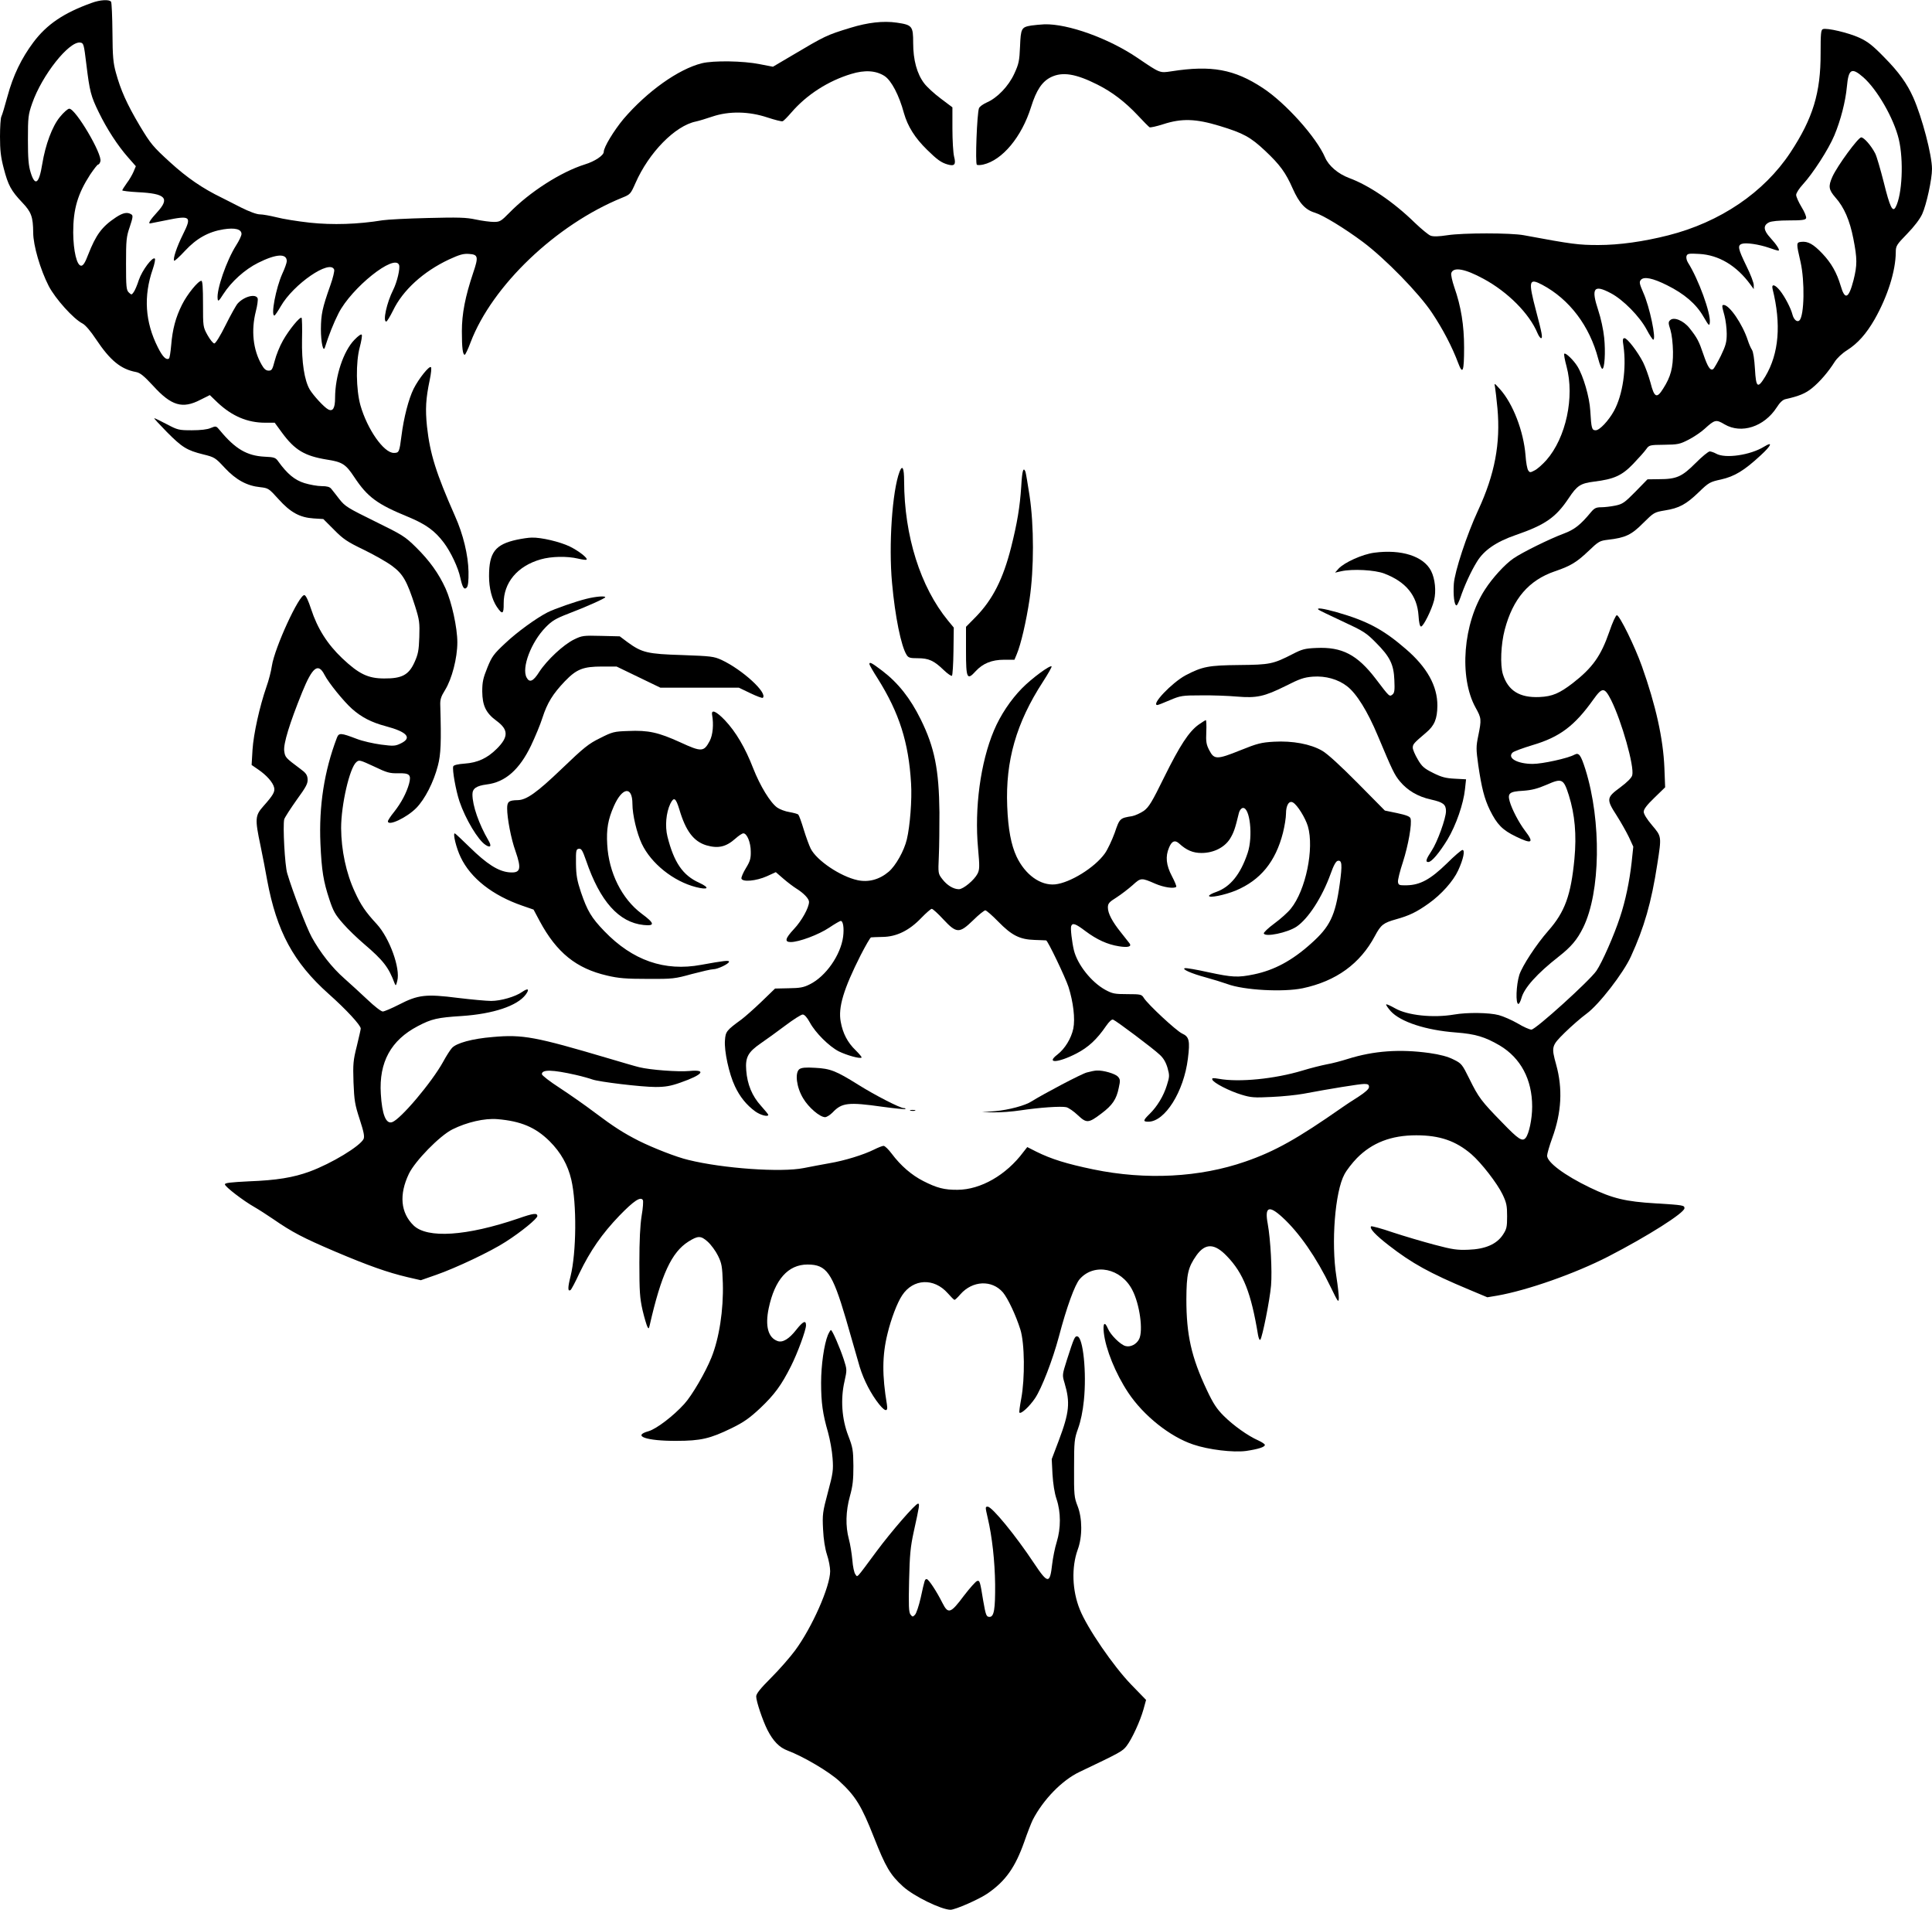
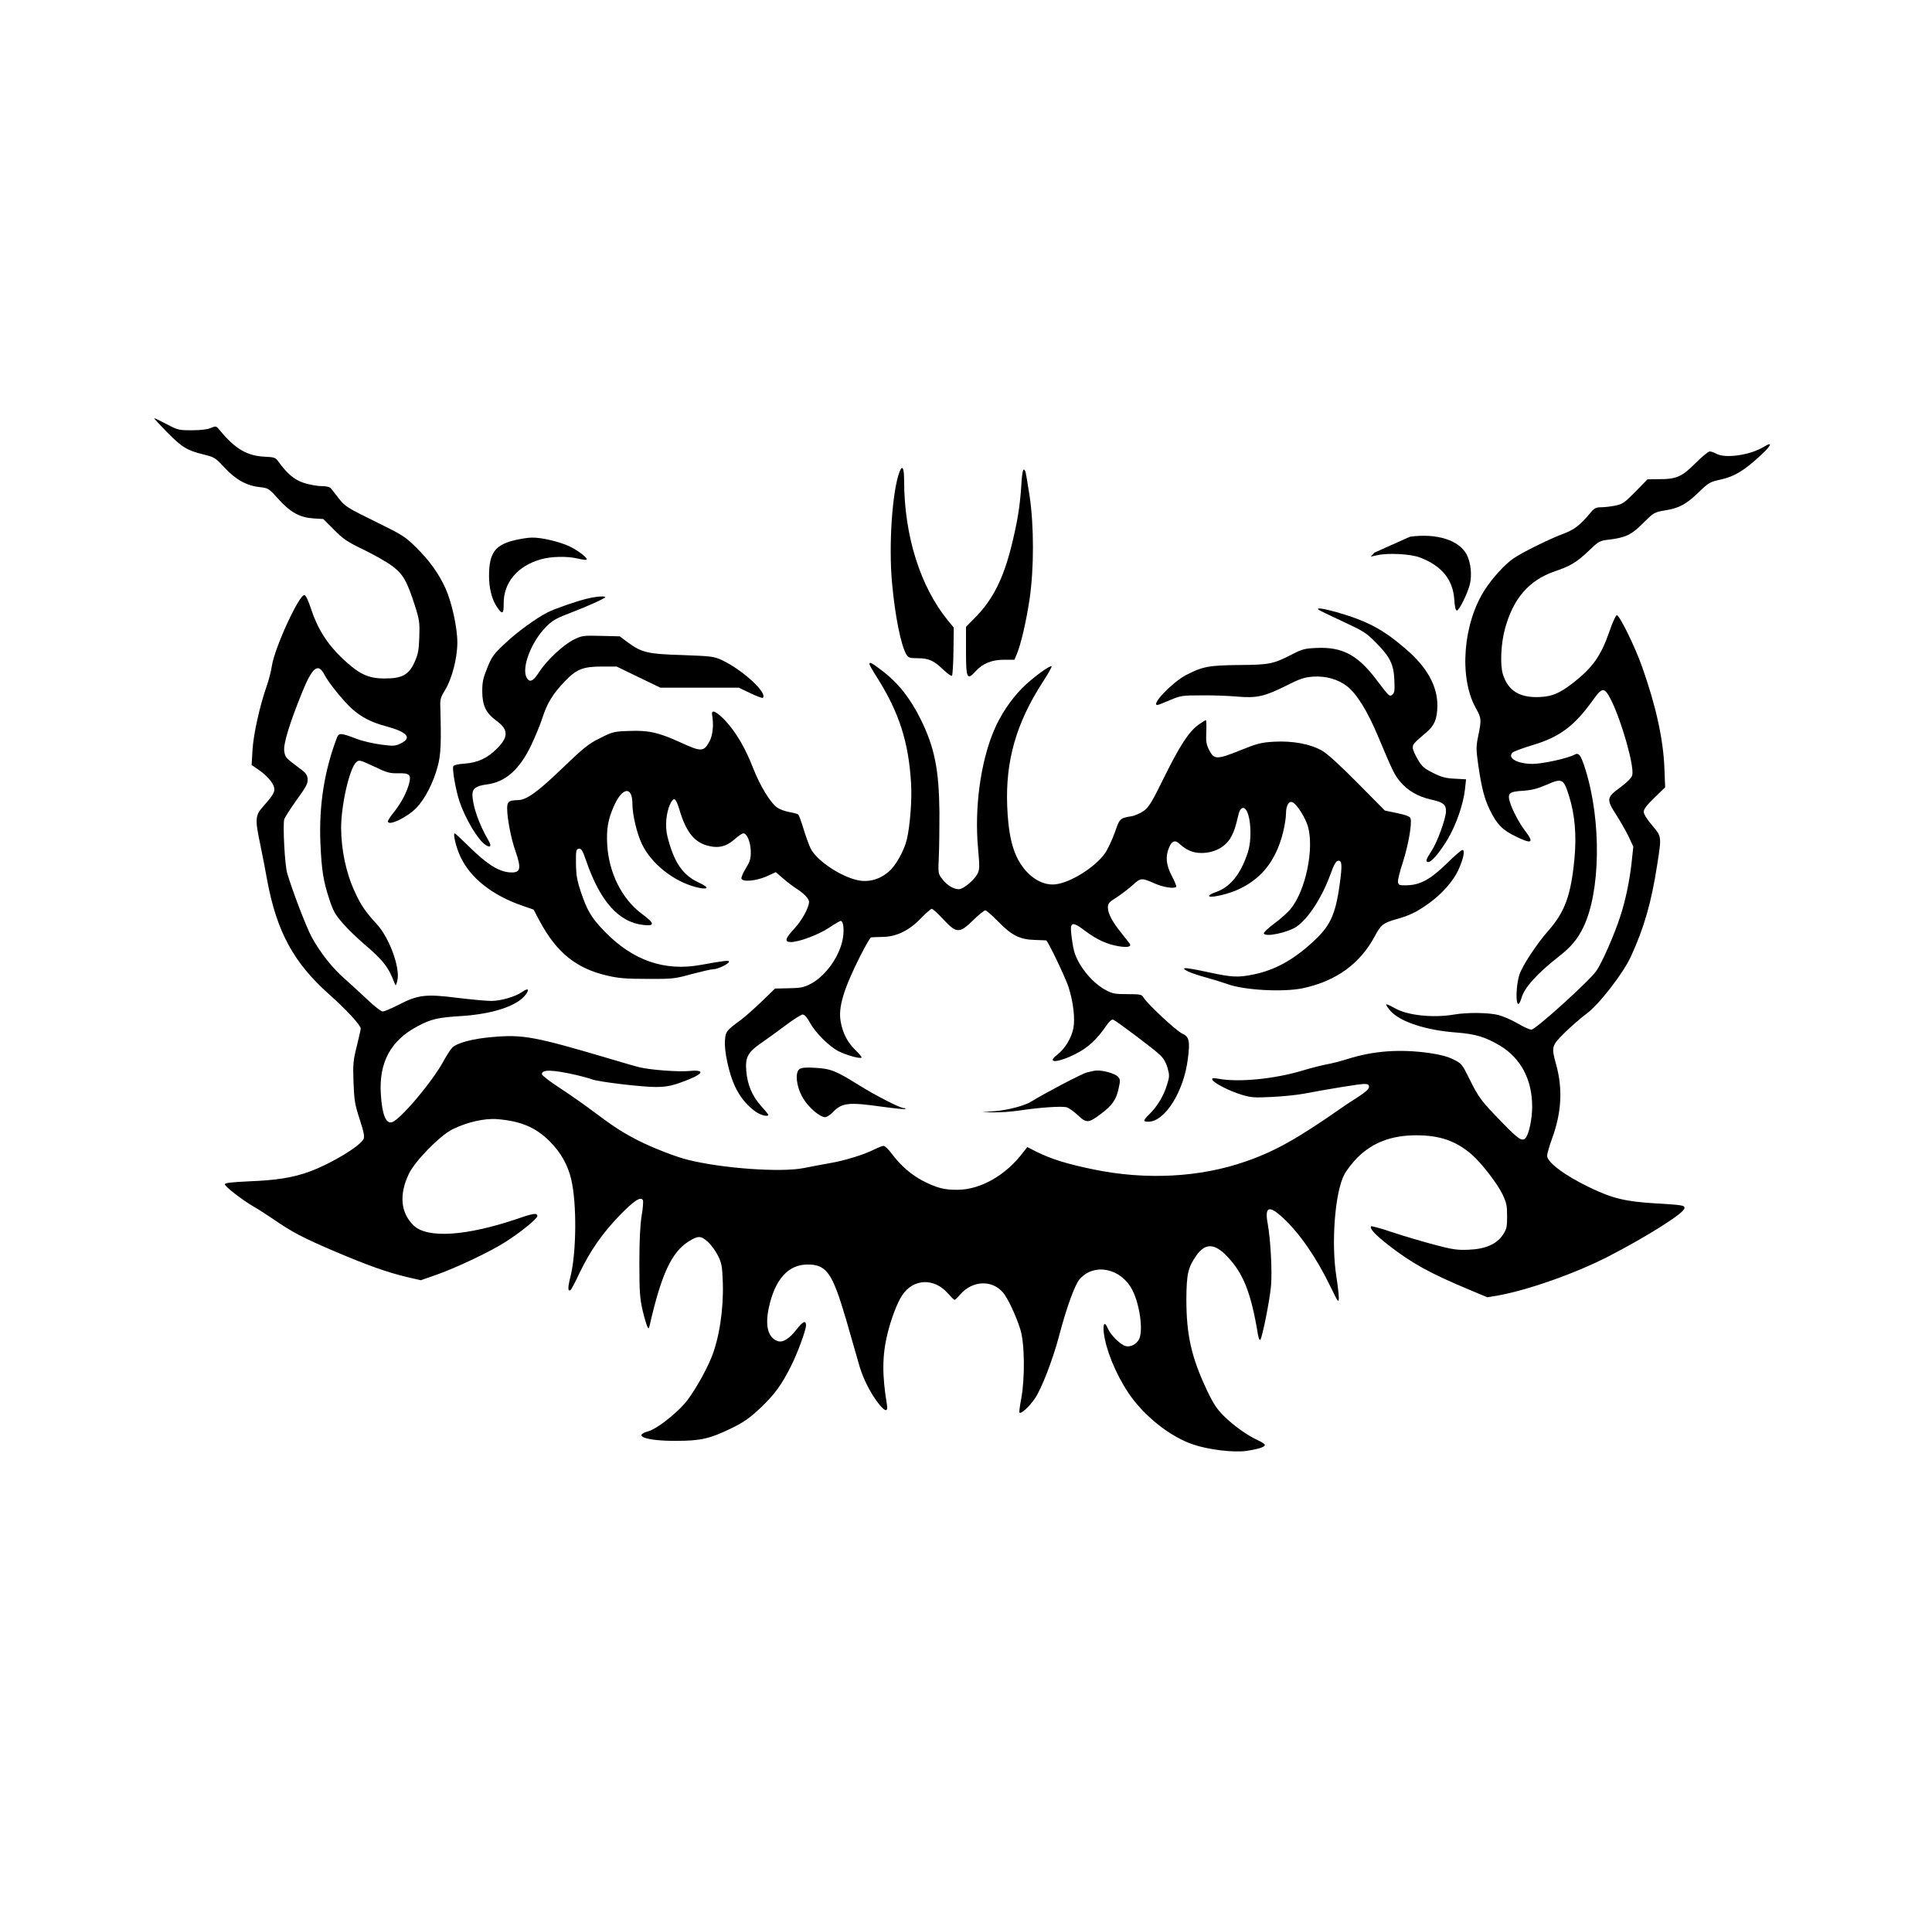
<svg xmlns="http://www.w3.org/2000/svg" version="1.0" width="1280pt" height="1265pt" viewBox="0 0 1280 1265" preserveAspectRatio="xMidYMid meet">
  <g transform="translate(0,1265) scale(0.1,-0.1)" fill="#000000" stroke="none">
-     <path d="M605 12630 c-183 -66 -294 -141 -383 -259 -80 -107 -135 -220 -173 -361 -17 -63 -35 -123 -40 -132 -5 -10 -9 -69 -9 -133 0 -90 5 -135 25 -211 29 -111 48 -147 123 -226 60 -63 71 -95 72 -199 0 -84 47 -245 103 -354 44 -84 163 -217 224 -248 19 -10 54 -51 89 -104 94 -141 164 -198 264 -217 28 -5 52 -24 115 -92 120 -132 194 -154 313 -92 l62 31 52 -50 c96 -90 198 -133 315 -133 l63 0 49 -67 c84 -114 149 -153 295 -177 104 -16 126 -30 183 -116 88 -133 152 -180 360 -265 115 -48 174 -91 233 -169 46 -61 96 -166 110 -234 14 -64 25 -81 42 -64 9 9 13 42 12 105 -2 109 -35 248 -90 370 -125 283 -165 410 -185 591 -12 117 -8 185 18 309 9 42 13 81 8 85 -11 11 -81 -76 -115 -144 -33 -67 -65 -191 -80 -310 -14 -109 -16 -114 -51 -114 -66 0 -175 155 -221 315 -29 104 -32 285 -4 387 10 38 16 74 13 80 -3 8 -22 -5 -49 -33 -73 -75 -128 -241 -128 -385 0 -68 -15 -93 -47 -75 -26 14 -97 91 -121 131 -35 60 -54 180 -51 332 2 76 0 140 -3 143 -10 10 -83 -79 -123 -150 -22 -38 -46 -99 -55 -135 -15 -57 -19 -65 -40 -65 -18 0 -31 11 -47 40 -57 99 -70 227 -38 353 10 38 15 77 12 86 -13 32 -89 13 -132 -34 -11 -12 -47 -77 -80 -143 -36 -73 -67 -122 -75 -122 -8 0 -28 25 -45 55 -30 54 -30 57 -30 208 0 106 -3 152 -11 152 -21 0 -93 -88 -128 -158 -42 -84 -63 -161 -72 -270 -4 -45 -10 -85 -15 -87 -18 -12 -42 12 -73 74 -85 168 -96 339 -34 518 12 35 18 66 14 70 -15 15 -84 -77 -106 -141 -11 -35 -27 -72 -35 -82 -13 -18 -14 -18 -32 -1 -16 16 -18 37 -18 190 0 156 2 179 25 245 21 63 22 75 10 82 -26 17 -55 11 -101 -19 -95 -63 -133 -116 -185 -248 -20 -53 -33 -73 -46 -73 -29 0 -52 97 -53 220 0 156 30 256 112 383 25 37 48 67 53 67 5 0 12 9 15 21 15 46 -164 349 -206 349 -10 0 -38 -25 -63 -56 -50 -61 -95 -182 -116 -310 -21 -132 -48 -151 -77 -56 -14 45 -18 92 -18 217 0 149 2 165 28 240 65 187 245 414 319 403 22 -3 24 -11 40 -143 22 -181 30 -212 83 -320 53 -109 125 -220 194 -298 l51 -58 -15 -36 c-8 -19 -28 -54 -45 -76 -16 -23 -30 -44 -30 -48 0 -3 46 -9 103 -12 185 -9 214 -39 128 -133 -44 -48 -61 -74 -47 -74 2 0 48 9 101 20 169 35 177 28 117 -93 -41 -82 -68 -164 -58 -174 3 -3 35 26 71 65 77 83 156 127 256 143 76 12 119 1 119 -31 0 -11 -16 -45 -36 -76 -63 -99 -131 -295 -122 -354 2 -19 8 -15 37 31 54 84 143 164 231 208 120 60 190 64 190 11 0 -10 -13 -48 -30 -84 -42 -94 -77 -277 -52 -276 4 0 23 28 42 61 84 147 327 314 354 243 3 -9 -8 -55 -25 -103 -54 -152 -62 -192 -63 -291 0 -89 16 -158 27 -120 25 79 56 158 90 225 86 169 371 397 401 320 8 -23 -13 -113 -39 -165 -43 -85 -70 -210 -46 -210 5 0 25 33 45 73 64 134 200 258 370 338 70 32 95 40 134 37 60 -4 63 -19 27 -125 -53 -158 -75 -271 -75 -388 0 -110 6 -155 19 -155 4 0 22 37 39 83 143 375 566 779 1003 957 55 22 57 25 89 97 89 203 263 380 400 408 19 4 69 19 110 33 110 37 241 35 364 -6 49 -16 95 -28 101 -25 7 2 33 29 59 59 101 117 243 208 395 254 91 28 165 23 222 -14 45 -30 96 -127 128 -246 25 -87 72 -163 153 -242 67 -66 94 -85 135 -97 47 -14 58 -1 44 52 -6 25 -11 109 -11 186 l0 140 -77 58 c-43 32 -92 77 -110 101 -48 63 -73 155 -73 267 0 112 -6 120 -109 135 -89 13 -192 1 -306 -34 -160 -49 -166 -52 -397 -189 l-117 -69 -88 17 c-109 22 -306 25 -383 6 -156 -39 -363 -187 -519 -369 -64 -77 -131 -187 -131 -218 0 -23 -59 -63 -125 -83 -159 -50 -365 -182 -500 -320 -55 -56 -63 -61 -103 -61 -23 0 -78 7 -120 16 -64 14 -118 15 -317 10 -132 -3 -267 -10 -300 -15 -165 -27 -331 -32 -482 -16 -82 9 -181 25 -222 36 -41 10 -90 19 -109 19 -21 0 -70 18 -126 46 -50 26 -107 54 -126 64 -128 62 -230 132 -343 235 -115 105 -128 121 -201 242 -86 145 -126 235 -158 351 -18 65 -22 106 -23 267 -1 105 -5 196 -9 203 -10 17 -73 14 -131 -8z" />
-     <path d="M6833 12481 c-66 -11 -70 -18 -75 -139 -4 -95 -8 -115 -38 -180 -38 -83 -113 -161 -183 -191 -24 -11 -47 -27 -51 -38 -13 -33 -26 -367 -14 -374 5 -4 24 -3 42 1 127 29 255 183 317 381 35 112 73 169 132 198 76 37 164 23 307 -49 98 -49 183 -114 267 -203 37 -40 73 -76 79 -80 6 -3 46 6 90 20 123 40 216 37 374 -11 158 -48 205 -74 301 -164 99 -93 137 -145 184 -252 43 -96 83 -140 147 -159 53 -16 196 -103 318 -194 147 -110 372 -340 458 -470 72 -108 133 -225 173 -332 30 -80 39 -57 39 103 0 147 -20 272 -65 400 -14 41 -23 82 -20 93 14 43 91 29 214 -38 161 -87 303 -230 357 -359 8 -19 19 -34 24 -34 12 0 6 33 -33 180 -53 201 -48 220 40 174 181 -96 315 -273 372 -492 9 -35 21 -64 26 -65 16 -3 23 111 13 207 -5 50 -22 130 -39 180 -49 148 -30 174 83 114 82 -43 192 -155 238 -242 19 -36 39 -66 43 -66 22 0 -24 220 -66 312 -25 58 -28 70 -16 84 20 24 79 12 173 -35 115 -57 193 -124 241 -207 37 -63 40 -66 43 -40 7 61 -75 287 -145 397 -9 15 -13 33 -9 44 5 15 16 17 84 13 130 -7 248 -78 339 -203 l22 -30 0 26 c1 14 -21 72 -49 128 -55 113 -60 136 -29 146 27 9 111 -3 178 -26 30 -11 58 -19 63 -19 14 0 -11 39 -54 86 -45 49 -48 81 -8 101 15 8 66 13 133 13 85 0 109 3 113 15 3 8 -10 41 -30 73 -20 33 -36 69 -36 81 0 12 20 43 44 69 67 73 170 232 209 325 42 100 74 225 83 322 11 119 31 131 109 63 92 -81 202 -272 235 -410 33 -139 23 -368 -21 -450 -20 -37 -38 0 -79 166 -22 86 -47 172 -56 189 -27 53 -75 107 -93 107 -20 0 -158 -188 -191 -261 -28 -63 -25 -85 20 -137 58 -65 95 -151 119 -273 26 -133 26 -175 1 -275 -32 -123 -57 -134 -85 -37 -26 87 -62 151 -122 214 -59 62 -95 82 -139 77 -34 -4 -34 -7 -5 -133 29 -127 25 -355 -7 -387 -15 -15 -38 4 -47 40 -10 40 -50 117 -82 157 -34 42 -58 47 -49 10 58 -232 42 -427 -48 -578 -51 -84 -62 -76 -69 49 -4 64 -11 114 -20 127 -8 12 -20 40 -27 62 -35 108 -122 235 -160 235 -13 0 -13 -5 5 -70 8 -30 15 -84 15 -121 0 -55 -6 -77 -39 -146 -22 -44 -45 -84 -51 -88 -19 -12 -36 14 -65 99 -29 86 -41 109 -92 173 -40 50 -104 76 -128 52 -13 -12 -12 -21 2 -64 9 -30 16 -88 17 -145 1 -106 -15 -166 -65 -244 -42 -68 -59 -60 -84 39 -12 44 -34 105 -49 135 -37 72 -105 160 -123 160 -12 0 -14 -10 -7 -52 21 -148 -5 -324 -63 -430 -36 -65 -95 -128 -121 -128 -26 0 -29 12 -36 130 -5 89 -46 230 -85 293 -25 41 -79 93 -87 84 -4 -3 3 -41 15 -85 54 -202 -4 -472 -134 -620 -26 -29 -61 -60 -78 -68 -28 -15 -32 -15 -42 0 -7 9 -15 54 -18 100 -13 160 -83 342 -169 438 -39 43 -39 43 -33 13 3 -16 10 -79 16 -140 21 -233 -18 -438 -128 -675 -75 -161 -155 -405 -161 -487 -5 -76 3 -143 18 -143 4 0 16 24 26 53 25 74 69 172 109 236 46 76 127 132 257 177 197 68 266 117 351 244 56 84 77 98 169 110 131 16 184 40 258 117 36 38 75 81 86 97 20 28 23 29 120 30 91 1 104 4 162 34 35 18 82 50 105 71 68 62 76 64 133 30 111 -65 262 -16 345 112 20 32 40 51 58 55 90 20 133 38 176 73 53 43 109 109 150 174 16 25 50 57 82 77 71 45 127 108 183 205 86 152 139 319 140 444 0 42 5 50 75 122 46 47 85 98 100 131 28 61 65 230 65 299 0 90 -65 340 -124 473 -41 92 -95 168 -193 267 -76 78 -108 103 -164 129 -72 33 -216 67 -242 57 -13 -5 -15 -31 -15 -159 1 -262 -51 -432 -200 -658 -175 -265 -466 -462 -810 -549 -162 -41 -323 -64 -462 -64 -132 0 -172 5 -495 65 -85 16 -402 16 -505 0 -60 -9 -93 -10 -112 -3 -14 5 -61 44 -105 86 -140 137 -304 248 -435 296 -72 27 -135 80 -159 136 -57 133 -262 362 -414 461 -187 123 -339 151 -602 110 -81 -12 -74 -15 -229 90 -189 128 -458 225 -614 221 -25 -1 -64 -5 -87 -8z" />
    <path d="M1105 9789 c101 -102 133 -122 242 -149 74 -18 80 -22 142 -89 75 -80 147 -119 235 -128 53 -6 57 -8 121 -79 79 -88 141 -122 233 -128 l64 -4 71 -71 c61 -62 88 -80 196 -132 68 -33 153 -81 188 -107 73 -54 99 -99 153 -267 29 -92 31 -109 28 -205 -3 -89 -8 -114 -32 -167 -38 -84 -84 -108 -201 -107 -107 0 -168 30 -278 134 -98 93 -164 197 -206 326 -18 55 -34 90 -44 92 -34 7 -198 -349 -216 -470 -5 -34 -21 -97 -36 -138 -45 -130 -85 -310 -92 -416 l-6 -101 45 -31 c54 -37 96 -84 104 -118 7 -28 -6 -51 -71 -124 -55 -62 -57 -83 -19 -262 14 -68 34 -170 44 -228 63 -339 174 -545 407 -753 117 -104 213 -208 213 -230 0 -6 -12 -58 -26 -116 -24 -95 -26 -118 -22 -240 5 -122 9 -147 41 -245 27 -83 33 -113 26 -130 -23 -48 -213 -163 -357 -216 -109 -40 -219 -58 -404 -65 -120 -6 -158 -10 -158 -20 0 -15 121 -108 195 -150 28 -16 84 -52 125 -80 126 -87 197 -124 410 -215 222 -94 346 -138 481 -170 l87 -20 103 36 c129 45 362 155 460 219 102 65 209 153 209 170 0 22 -26 19 -126 -16 -343 -117 -603 -134 -694 -46 -86 84 -97 204 -31 342 41 85 204 252 288 294 96 48 214 75 298 68 156 -13 253 -54 346 -146 75 -75 121 -157 144 -255 37 -159 34 -483 -5 -640 -19 -75 -19 -103 0 -91 5 3 32 53 59 112 72 149 149 260 264 380 96 99 141 129 156 104 4 -6 1 -53 -8 -104 -10 -63 -15 -162 -15 -312 0 -191 3 -232 21 -313 12 -51 27 -100 32 -110 8 -15 10 -14 15 8 77 338 145 485 257 556 64 40 82 40 128 -1 22 -20 53 -62 68 -93 25 -51 28 -70 32 -182 5 -176 -24 -365 -76 -493 -39 -97 -128 -250 -179 -306 -72 -80 -185 -166 -237 -181 -112 -31 -14 -65 183 -64 164 0 225 15 367 84 82 40 119 67 189 132 96 91 141 153 204 278 44 87 100 240 100 271 0 37 -20 27 -65 -30 -47 -60 -90 -86 -123 -74 -63 22 -84 99 -59 218 40 189 128 289 257 289 126 0 164 -54 254 -359 35 -121 72 -249 82 -285 24 -92 66 -181 119 -256 54 -75 81 -85 71 -27 -32 191 -32 324 4 469 23 96 64 205 97 254 73 111 211 117 302 14 21 -24 41 -44 45 -44 4 0 21 16 39 37 80 91 209 97 282 12 33 -40 85 -150 115 -245 29 -91 31 -324 6 -458 -9 -48 -15 -90 -12 -93 11 -11 67 41 104 96 44 66 116 253 157 406 52 198 106 345 138 382 96 110 275 73 349 -72 49 -94 73 -269 45 -325 -17 -34 -57 -55 -90 -46 -33 8 -100 74 -117 116 -21 50 -34 36 -27 -27 12 -109 78 -272 162 -398 101 -152 277 -292 430 -343 102 -35 266 -54 350 -43 81 12 125 26 125 40 0 6 -20 19 -44 30 -68 30 -165 99 -229 163 -46 46 -69 81 -111 170 -103 218 -136 366 -136 602 1 168 11 211 67 291 59 82 120 80 202 -6 109 -113 160 -243 206 -523 4 -21 10 -35 15 -30 13 15 63 263 71 359 8 96 -3 304 -22 409 -21 112 7 125 96 44 113 -103 227 -268 321 -463 49 -101 53 -107 54 -72 0 20 -7 83 -16 140 -36 226 -9 564 53 678 15 29 53 77 83 108 101 102 227 151 393 151 156 0 262 -37 365 -125 67 -58 171 -193 206 -265 27 -56 31 -76 31 -146 0 -72 -3 -85 -28 -123 -41 -62 -116 -95 -228 -99 -74 -3 -105 1 -225 33 -76 20 -201 57 -277 82 -75 26 -140 43 -143 40 -13 -13 29 -58 117 -126 153 -119 273 -185 529 -292 l124 -52 66 11 c199 35 515 146 735 259 260 134 505 289 505 320 0 19 -7 21 -190 32 -201 12 -285 32 -437 105 -168 81 -283 167 -283 211 0 12 15 65 34 117 62 170 70 327 26 486 -33 119 -31 125 57 212 43 42 108 99 145 126 81 59 243 268 293 378 88 192 136 358 175 612 29 186 29 182 -35 258 -34 40 -55 74 -55 89 0 17 21 45 71 93 l71 69 -5 130 c-8 193 -57 413 -149 672 -47 132 -148 338 -166 338 -7 0 -29 -48 -50 -110 -56 -161 -111 -238 -242 -340 -89 -68 -135 -88 -220 -92 -132 -6 -209 42 -243 151 -19 62 -13 199 12 294 54 206 160 329 333 388 103 35 143 59 221 133 69 66 75 69 132 76 113 13 154 32 231 110 71 70 73 72 144 84 95 15 141 40 225 121 66 64 74 68 147 84 89 20 153 58 263 160 72 66 83 95 22 57 -91 -56 -257 -80 -317 -46 -14 8 -33 14 -42 15 -10 0 -52 -35 -95 -78 -90 -90 -125 -106 -243 -106 l-75 -1 -80 -82 c-72 -73 -85 -82 -133 -92 -29 -6 -71 -11 -94 -11 -33 0 -45 -6 -67 -32 -71 -86 -110 -116 -182 -143 -94 -35 -276 -125 -332 -164 -56 -38 -139 -129 -188 -205 -146 -223 -174 -582 -63 -783 39 -70 40 -78 18 -186 -15 -73 -15 -88 0 -196 22 -149 40 -221 77 -297 47 -95 83 -132 172 -175 107 -52 123 -43 61 38 -41 54 -87 142 -102 195 -15 54 -1 65 88 70 57 4 94 13 157 40 102 45 112 40 147 -70 40 -128 52 -261 37 -421 -23 -241 -63 -351 -173 -476 -80 -91 -172 -232 -192 -292 -21 -68 -26 -193 -6 -193 5 0 14 18 20 39 18 67 103 162 246 274 83 65 123 112 163 193 115 234 122 704 15 1047 -31 97 -43 114 -73 98 -43 -24 -213 -61 -276 -61 -102 0 -171 39 -134 75 8 8 68 30 134 50 179 53 277 127 401 301 60 84 74 83 118 -3 70 -140 155 -440 140 -498 -4 -17 -33 -46 -80 -81 -91 -67 -93 -78 -23 -186 28 -44 64 -108 81 -143 l29 -63 -11 -104 c-14 -125 -41 -256 -77 -363 -39 -120 -119 -301 -156 -355 -44 -65 -403 -390 -431 -390 -12 0 -53 18 -91 41 -38 22 -95 47 -125 55 -63 17 -208 19 -295 4 -140 -24 -310 -6 -392 41 -30 17 -57 29 -59 26 -3 -3 11 -23 30 -45 65 -71 233 -126 432 -141 130 -10 192 -29 290 -86 139 -83 215 -225 215 -405 0 -82 -21 -180 -43 -207 -22 -27 -48 -10 -154 100 -140 143 -158 167 -219 291 -48 97 -52 102 -105 128 -37 19 -89 33 -160 43 -195 27 -368 15 -540 -39 -41 -13 -104 -30 -140 -36 -36 -7 -108 -25 -160 -41 -185 -56 -421 -79 -554 -55 -40 7 -48 6 -44 -5 6 -21 113 -76 193 -100 62 -19 84 -21 200 -15 72 3 166 13 210 21 175 33 372 65 403 65 25 0 32 -4 32 -20 0 -13 -23 -34 -72 -66 -40 -25 -89 -57 -108 -71 -292 -204 -442 -289 -639 -357 -302 -105 -658 -124 -1007 -52 -178 37 -278 68 -379 118 l-59 30 -26 -33 c-114 -153 -283 -249 -435 -250 -88 -1 -138 12 -228 58 -77 39 -150 102 -209 181 -21 28 -45 52 -54 52 -8 0 -36 -11 -62 -24 -70 -35 -196 -74 -297 -91 -49 -9 -126 -23 -170 -32 -149 -30 -535 -3 -765 54 -77 18 -233 79 -329 127 -100 51 -163 91 -291 187 -63 48 -168 121 -232 163 -65 42 -118 83 -118 91 0 32 70 30 225 -5 44 -10 93 -24 109 -30 43 -16 326 -50 419 -50 64 0 100 6 165 29 149 52 177 88 60 77 -74 -7 -261 7 -333 25 -22 5 -114 32 -205 59 -483 143 -567 159 -766 141 -135 -11 -241 -40 -270 -73 -12 -13 -38 -54 -58 -91 -75 -136 -282 -381 -338 -400 -41 -14 -67 51 -75 188 -13 209 67 355 245 448 91 48 131 57 290 67 210 14 369 67 425 142 27 37 16 45 -23 18 -45 -32 -142 -60 -206 -60 -30 0 -129 9 -220 20 -212 27 -264 21 -390 -44 -49 -25 -98 -46 -108 -46 -11 0 -56 35 -101 78 -45 42 -114 106 -154 141 -81 71 -160 172 -216 274 -34 62 -126 301 -162 422 -16 52 -30 315 -20 358 4 13 41 70 82 128 64 88 75 109 73 139 -2 27 -12 41 -48 67 -99 74 -101 76 -107 119 -6 48 36 184 119 389 68 167 106 197 148 115 27 -53 128 -177 182 -225 63 -56 129 -90 223 -115 143 -38 177 -77 101 -114 -37 -18 -48 -19 -132 -8 -51 7 -123 23 -161 38 -105 40 -118 41 -131 7 -84 -220 -120 -453 -109 -702 8 -180 20 -250 59 -368 26 -79 39 -102 92 -162 33 -38 95 -97 136 -132 130 -111 165 -156 205 -264 7 -17 9 -14 17 18 22 82 -51 283 -135 375 -75 81 -107 128 -146 214 -58 124 -90 277 -91 423 0 153 56 399 101 437 18 16 24 14 117 -29 85 -41 104 -46 158 -45 78 2 90 -9 74 -70 -17 -60 -51 -125 -99 -186 -23 -28 -41 -56 -41 -62 0 -35 125 24 188 88 57 58 115 171 143 280 20 75 23 157 16 397 -2 41 4 60 32 105 45 73 81 211 81 315 0 98 -37 266 -78 357 -45 99 -106 184 -195 272 -75 74 -91 83 -274 173 -179 88 -197 99 -234 146 -22 29 -47 60 -55 70 -10 12 -28 17 -63 17 -27 0 -78 9 -114 20 -64 20 -113 60 -173 143 -18 26 -26 29 -92 32 -116 6 -194 52 -294 173 -26 31 -26 32 -62 17 -22 -10 -68 -15 -125 -15 -86 0 -94 2 -166 40 -42 22 -79 40 -83 40 -4 0 34 -41 83 -91z" />
    <path d="M5960 9526 c-49 -129 -73 -488 -50 -737 20 -223 60 -418 96 -476 12 -20 23 -23 75 -23 72 0 107 -16 171 -78 26 -25 51 -42 55 -38 4 4 9 77 10 163 l2 156 -38 46 c-183 223 -290 561 -291 924 0 87 -11 111 -30 63z" />
    <path d="M6766 9428 c-9 -137 -27 -244 -67 -403 -53 -210 -122 -345 -231 -458 l-68 -69 0 -159 c0 -184 7 -198 64 -135 48 52 107 76 189 76 l68 0 15 36 c28 66 63 218 85 364 30 202 30 488 0 687 -12 78 -24 149 -27 158 -14 35 -22 9 -28 -97z" />
    <path d="M3424 9075 c-143 -31 -184 -84 -184 -241 0 -80 19 -155 52 -204 36 -53 46 -49 45 22 -1 139 91 249 246 293 70 20 174 22 246 5 29 -7 54 -10 57 -7 10 10 -52 58 -111 87 -64 31 -189 61 -252 59 -21 0 -66 -7 -99 -14z" />
-     <path d="M9105 8989 c-78 -10 -198 -64 -237 -106 l-23 -26 40 9 c75 17 224 9 286 -15 144 -55 218 -146 227 -278 3 -49 9 -73 17 -73 15 0 70 110 86 173 15 61 7 143 -20 196 -50 97 -197 144 -376 120z" />
+     <path d="M9105 8989 l-23 -26 40 9 c75 17 224 9 286 -15 144 -55 218 -146 227 -278 3 -49 9 -73 17 -73 15 0 70 110 86 173 15 61 7 143 -20 196 -50 97 -197 144 -376 120z" />
    <path d="M3887 8684 c-70 -17 -214 -67 -259 -90 -76 -39 -203 -131 -281 -205 -76 -71 -88 -87 -118 -161 -28 -69 -34 -95 -34 -158 1 -94 24 -143 95 -195 79 -58 80 -106 2 -184 -63 -63 -127 -93 -214 -99 -44 -3 -72 -10 -75 -18 -8 -21 17 -160 41 -232 40 -118 123 -256 172 -288 34 -23 43 -9 20 29 -63 108 -106 231 -106 305 0 39 26 57 95 66 123 15 217 99 293 257 27 57 62 140 76 185 32 99 69 158 148 241 78 81 121 98 248 98 l95 0 145 -70 145 -70 260 0 260 0 77 -37 c42 -20 79 -34 82 -30 33 32 -135 186 -274 251 -51 23 -69 25 -260 32 -231 7 -267 16 -362 85 l-52 39 -124 3 c-117 3 -126 2 -179 -24 -70 -34 -179 -136 -230 -214 -40 -64 -65 -74 -84 -38 -35 64 30 235 126 333 42 43 67 58 150 90 121 46 245 102 245 109 0 10 -63 5 -123 -10z" />
    <path d="M8736 8611 c5 -4 77 -39 159 -77 138 -64 156 -75 221 -141 93 -93 118 -144 122 -248 3 -66 1 -84 -12 -95 -21 -16 -19 -18 -111 103 -123 161 -224 213 -394 205 -76 -3 -96 -9 -156 -40 -131 -67 -151 -71 -355 -73 -203 -2 -244 -10 -355 -68 -91 -49 -232 -197 -187 -197 4 0 41 14 82 32 71 30 82 32 210 32 74 1 180 -3 235 -8 131 -11 181 0 322 70 95 48 121 57 181 62 85 6 166 -17 226 -63 63 -48 136 -165 205 -330 97 -231 109 -256 146 -301 50 -60 119 -101 206 -120 80 -18 99 -32 99 -77 0 -47 -57 -205 -95 -262 -37 -56 -43 -75 -22 -75 22 0 73 61 127 149 57 95 106 237 116 334 l7 65 -74 4 c-60 3 -88 10 -144 38 -60 30 -75 43 -102 90 -18 30 -33 65 -33 77 0 24 7 31 88 100 56 47 74 91 75 178 1 131 -69 256 -209 376 -150 130 -256 186 -458 244 -90 25 -138 32 -120 16z" />
    <path d="M5760 8251 c0 -5 25 -49 56 -97 142 -227 204 -421 220 -692 7 -107 -7 -285 -28 -372 -18 -76 -74 -175 -120 -214 -61 -52 -134 -72 -207 -56 -114 25 -270 130 -310 209 -10 20 -31 77 -46 126 -15 50 -31 94 -36 99 -4 5 -31 12 -59 17 -27 4 -64 18 -81 30 -46 33 -113 143 -159 260 -52 135 -115 242 -188 319 -58 60 -91 74 -84 34 11 -62 5 -132 -16 -172 -39 -73 -54 -74 -195 -9 -145 66 -212 81 -345 75 -94 -3 -105 -6 -186 -47 -76 -37 -107 -62 -254 -203 -166 -159 -234 -207 -292 -208 -59 -1 -70 -10 -70 -55 0 -65 26 -202 55 -282 42 -121 34 -148 -43 -141 -72 7 -148 56 -260 166 -51 50 -96 92 -99 92 -14 0 10 -98 39 -158 66 -139 211 -253 408 -321 l75 -26 41 -77 c112 -208 242 -313 446 -360 76 -18 126 -22 268 -22 167 -1 181 1 293 32 65 17 129 32 143 32 29 0 104 36 104 50 0 10 -31 7 -185 -21 -242 -45 -454 29 -641 223 -86 89 -113 135 -155 258 -26 78 -32 112 -33 190 -1 88 1 95 19 98 17 2 24 -10 48 -78 92 -270 217 -410 381 -427 77 -8 74 11 -13 75 -131 98 -218 272 -228 458 -6 101 5 166 44 254 56 127 123 135 123 15 0 -72 29 -194 62 -264 62 -131 210 -249 359 -287 83 -21 94 -5 21 29 -109 49 -167 135 -210 306 -17 69 -9 158 19 217 24 48 36 40 60 -38 42 -142 94 -211 178 -237 79 -23 131 -11 193 44 21 19 45 35 53 35 24 0 49 -60 49 -121 1 -46 -5 -65 -32 -109 -18 -29 -31 -60 -30 -69 6 -25 97 -17 169 15 l59 27 52 -45 c29 -25 67 -53 83 -63 50 -31 85 -68 85 -89 0 -38 -49 -126 -100 -180 -58 -62 -64 -86 -21 -86 55 0 185 49 254 95 37 25 72 45 77 45 16 0 23 -47 16 -104 -16 -122 -115 -264 -221 -316 -41 -21 -66 -25 -140 -26 l-90 -2 -89 -86 c-50 -48 -110 -101 -134 -119 -99 -72 -105 -80 -109 -138 -6 -69 27 -223 66 -304 32 -69 77 -125 135 -167 35 -25 86 -38 86 -22 0 3 -22 30 -49 60 -58 64 -90 141 -97 234 -7 87 12 121 96 179 36 25 109 77 163 118 53 40 105 73 115 73 12 0 29 -19 47 -52 37 -69 128 -159 192 -192 53 -26 142 -51 151 -41 3 3 -15 24 -39 48 -53 51 -85 111 -99 189 -18 95 19 217 132 441 33 64 64 118 69 118 5 1 39 2 77 3 92 1 177 43 256 126 32 33 63 60 69 60 7 0 41 -31 77 -70 88 -94 106 -94 198 -5 36 36 73 65 80 65 7 0 46 -34 86 -75 89 -91 142 -118 241 -121 39 -1 73 -3 76 -3 11 -2 126 -242 148 -308 32 -101 45 -211 32 -276 -14 -66 -56 -134 -105 -172 -80 -61 4 -56 126 7 79 41 135 93 196 182 21 30 38 46 47 42 21 -8 265 -191 307 -231 26 -23 42 -51 53 -88 14 -50 14 -58 -4 -115 -22 -72 -65 -142 -115 -191 -43 -42 -45 -51 -8 -51 110 0 235 199 262 417 15 119 9 146 -38 167 -39 18 -227 193 -254 236 -14 23 -20 25 -109 25 -85 0 -99 3 -147 29 -92 51 -183 166 -207 261 -13 55 -24 147 -18 161 9 23 29 16 95 -34 75 -56 145 -88 221 -100 61 -10 87 -2 70 20 -5 7 -31 39 -56 71 -58 72 -87 127 -87 166 0 26 8 36 58 67 31 20 79 57 106 81 55 50 57 50 151 9 56 -24 124 -34 138 -20 3 3 -10 35 -29 71 -38 72 -44 130 -19 188 18 45 40 53 68 27 48 -44 91 -62 147 -62 80 0 152 36 189 94 25 41 34 67 59 171 4 17 15 31 25 33 48 9 70 -188 33 -298 -47 -141 -115 -225 -208 -258 -27 -9 -48 -21 -48 -26 0 -16 103 5 177 35 164 69 264 191 313 383 11 44 20 100 20 126 0 57 21 90 47 74 29 -17 81 -101 98 -157 43 -147 -14 -424 -113 -546 -19 -24 -68 -68 -109 -98 -41 -30 -72 -60 -70 -66 9 -26 157 5 217 45 78 53 169 194 225 348 20 57 36 86 48 88 28 6 31 -24 13 -154 -29 -210 -65 -283 -190 -394 -127 -114 -244 -176 -378 -204 -107 -22 -143 -20 -302 14 -76 17 -146 29 -155 27 -26 -5 40 -35 137 -61 48 -13 112 -33 143 -44 110 -41 370 -55 500 -28 221 47 380 162 478 346 40 75 56 87 141 111 86 24 135 47 216 105 83 59 162 147 195 219 34 74 47 135 28 135 -7 0 -54 -40 -104 -90 -108 -105 -176 -142 -264 -144 -51 -1 -56 1 -59 22 -2 13 13 73 33 133 35 109 61 254 50 288 -4 13 -28 22 -88 35 l-82 17 -180 182 c-114 115 -200 194 -235 214 -77 45 -197 67 -320 60 -84 -5 -109 -11 -223 -57 -154 -62 -173 -62 -205 0 -20 38 -23 57 -20 123 2 42 0 77 -3 77 -3 0 -25 -14 -48 -30 -65 -47 -124 -138 -228 -348 -81 -165 -101 -198 -135 -223 -22 -15 -57 -31 -77 -35 -82 -13 -83 -14 -116 -111 -18 -49 -47 -111 -65 -136 -67 -94 -231 -195 -330 -205 -97 -9 -198 64 -255 184 -36 77 -56 181 -62 334 -12 300 60 552 236 823 35 54 61 100 58 103 -10 10 -131 -79 -195 -144 -76 -77 -144 -179 -187 -281 -89 -211 -130 -514 -105 -782 11 -120 10 -140 -4 -167 -21 -41 -94 -102 -123 -102 -36 0 -79 26 -110 67 -28 36 -28 38 -23 152 3 64 4 195 4 291 -3 282 -32 429 -124 615 -69 140 -150 242 -255 322 -70 53 -85 61 -85 44z" />
    <path d="M5296 5568 c-31 -24 -19 -121 25 -193 36 -61 110 -124 145 -125 11 0 33 14 50 31 61 65 104 70 330 38 81 -11 149 -18 152 -15 3 4 -1 6 -10 6 -25 0 -192 86 -302 155 -147 92 -185 107 -286 112 -63 4 -90 1 -104 -9z" />
    <path d="M7200 5546 c-37 -10 -285 -141 -365 -191 -42 -28 -153 -57 -240 -65 l-90 -7 80 -1 c44 -1 123 5 175 13 126 19 271 29 305 21 15 -4 49 -27 76 -53 58 -54 70 -54 157 12 72 54 99 94 114 169 11 49 10 57 -6 75 -18 19 -95 42 -139 40 -12 0 -42 -6 -67 -13z" />
-     <path d="M6033 5293 c9 -2 23 -2 30 0 6 3 -1 5 -18 5 -16 0 -22 -2 -12 -5z" />
-     <path d="M5485 3807 c-25 -61 -45 -199 -45 -316 0 -133 11 -208 46 -329 13 -47 27 -124 30 -171 6 -78 3 -99 -31 -226 -35 -131 -37 -147 -32 -245 3 -66 13 -128 26 -168 12 -35 21 -84 21 -109 0 -102 -120 -374 -233 -526 -33 -45 -104 -126 -158 -180 -72 -72 -99 -106 -99 -124 0 -32 43 -160 75 -223 37 -72 78 -115 132 -135 106 -40 276 -140 345 -204 107 -99 146 -163 228 -371 77 -196 108 -249 193 -326 72 -65 253 -153 314 -154 32 0 189 69 246 108 120 83 183 173 243 342 20 58 45 122 56 145 69 134 194 263 310 318 273 130 285 137 312 172 36 47 90 165 112 243 l17 62 -99 102 c-117 121 -291 374 -340 497 -51 126 -56 279 -14 396 32 86 31 209 -1 290 -22 56 -24 73 -23 250 0 180 2 194 27 264 17 47 31 114 38 185 19 184 -5 417 -43 424 -17 3 -22 -8 -69 -154 -32 -101 -32 -102 -16 -155 38 -129 32 -194 -38 -380 l-47 -124 5 -100 c4 -63 13 -124 27 -165 29 -87 29 -193 1 -284 -12 -38 -25 -104 -30 -146 -15 -133 -28 -133 -120 5 -124 187 -279 375 -307 375 -17 0 -17 -1 0 -75 29 -123 47 -285 49 -440 1 -164 -7 -215 -37 -215 -21 0 -25 10 -42 107 -21 130 -23 135 -40 131 -9 -2 -48 -46 -88 -98 -88 -118 -104 -123 -142 -48 -39 78 -92 158 -104 158 -13 0 -13 0 -40 -123 -12 -53 -29 -104 -38 -113 -14 -15 -17 -15 -30 2 -11 15 -13 58 -9 224 4 173 9 224 31 325 38 173 40 185 28 185 -17 0 -176 -183 -274 -315 -141 -190 -125 -173 -141 -153 -8 10 -17 53 -20 95 -4 43 -14 105 -23 138 -23 86 -21 184 7 285 19 68 23 108 23 200 -1 105 -4 122 -34 200 -43 111 -52 243 -25 360 17 77 17 77 -5 146 -27 81 -76 194 -85 194 -3 0 -12 -15 -20 -33z" />
  </g>
</svg>